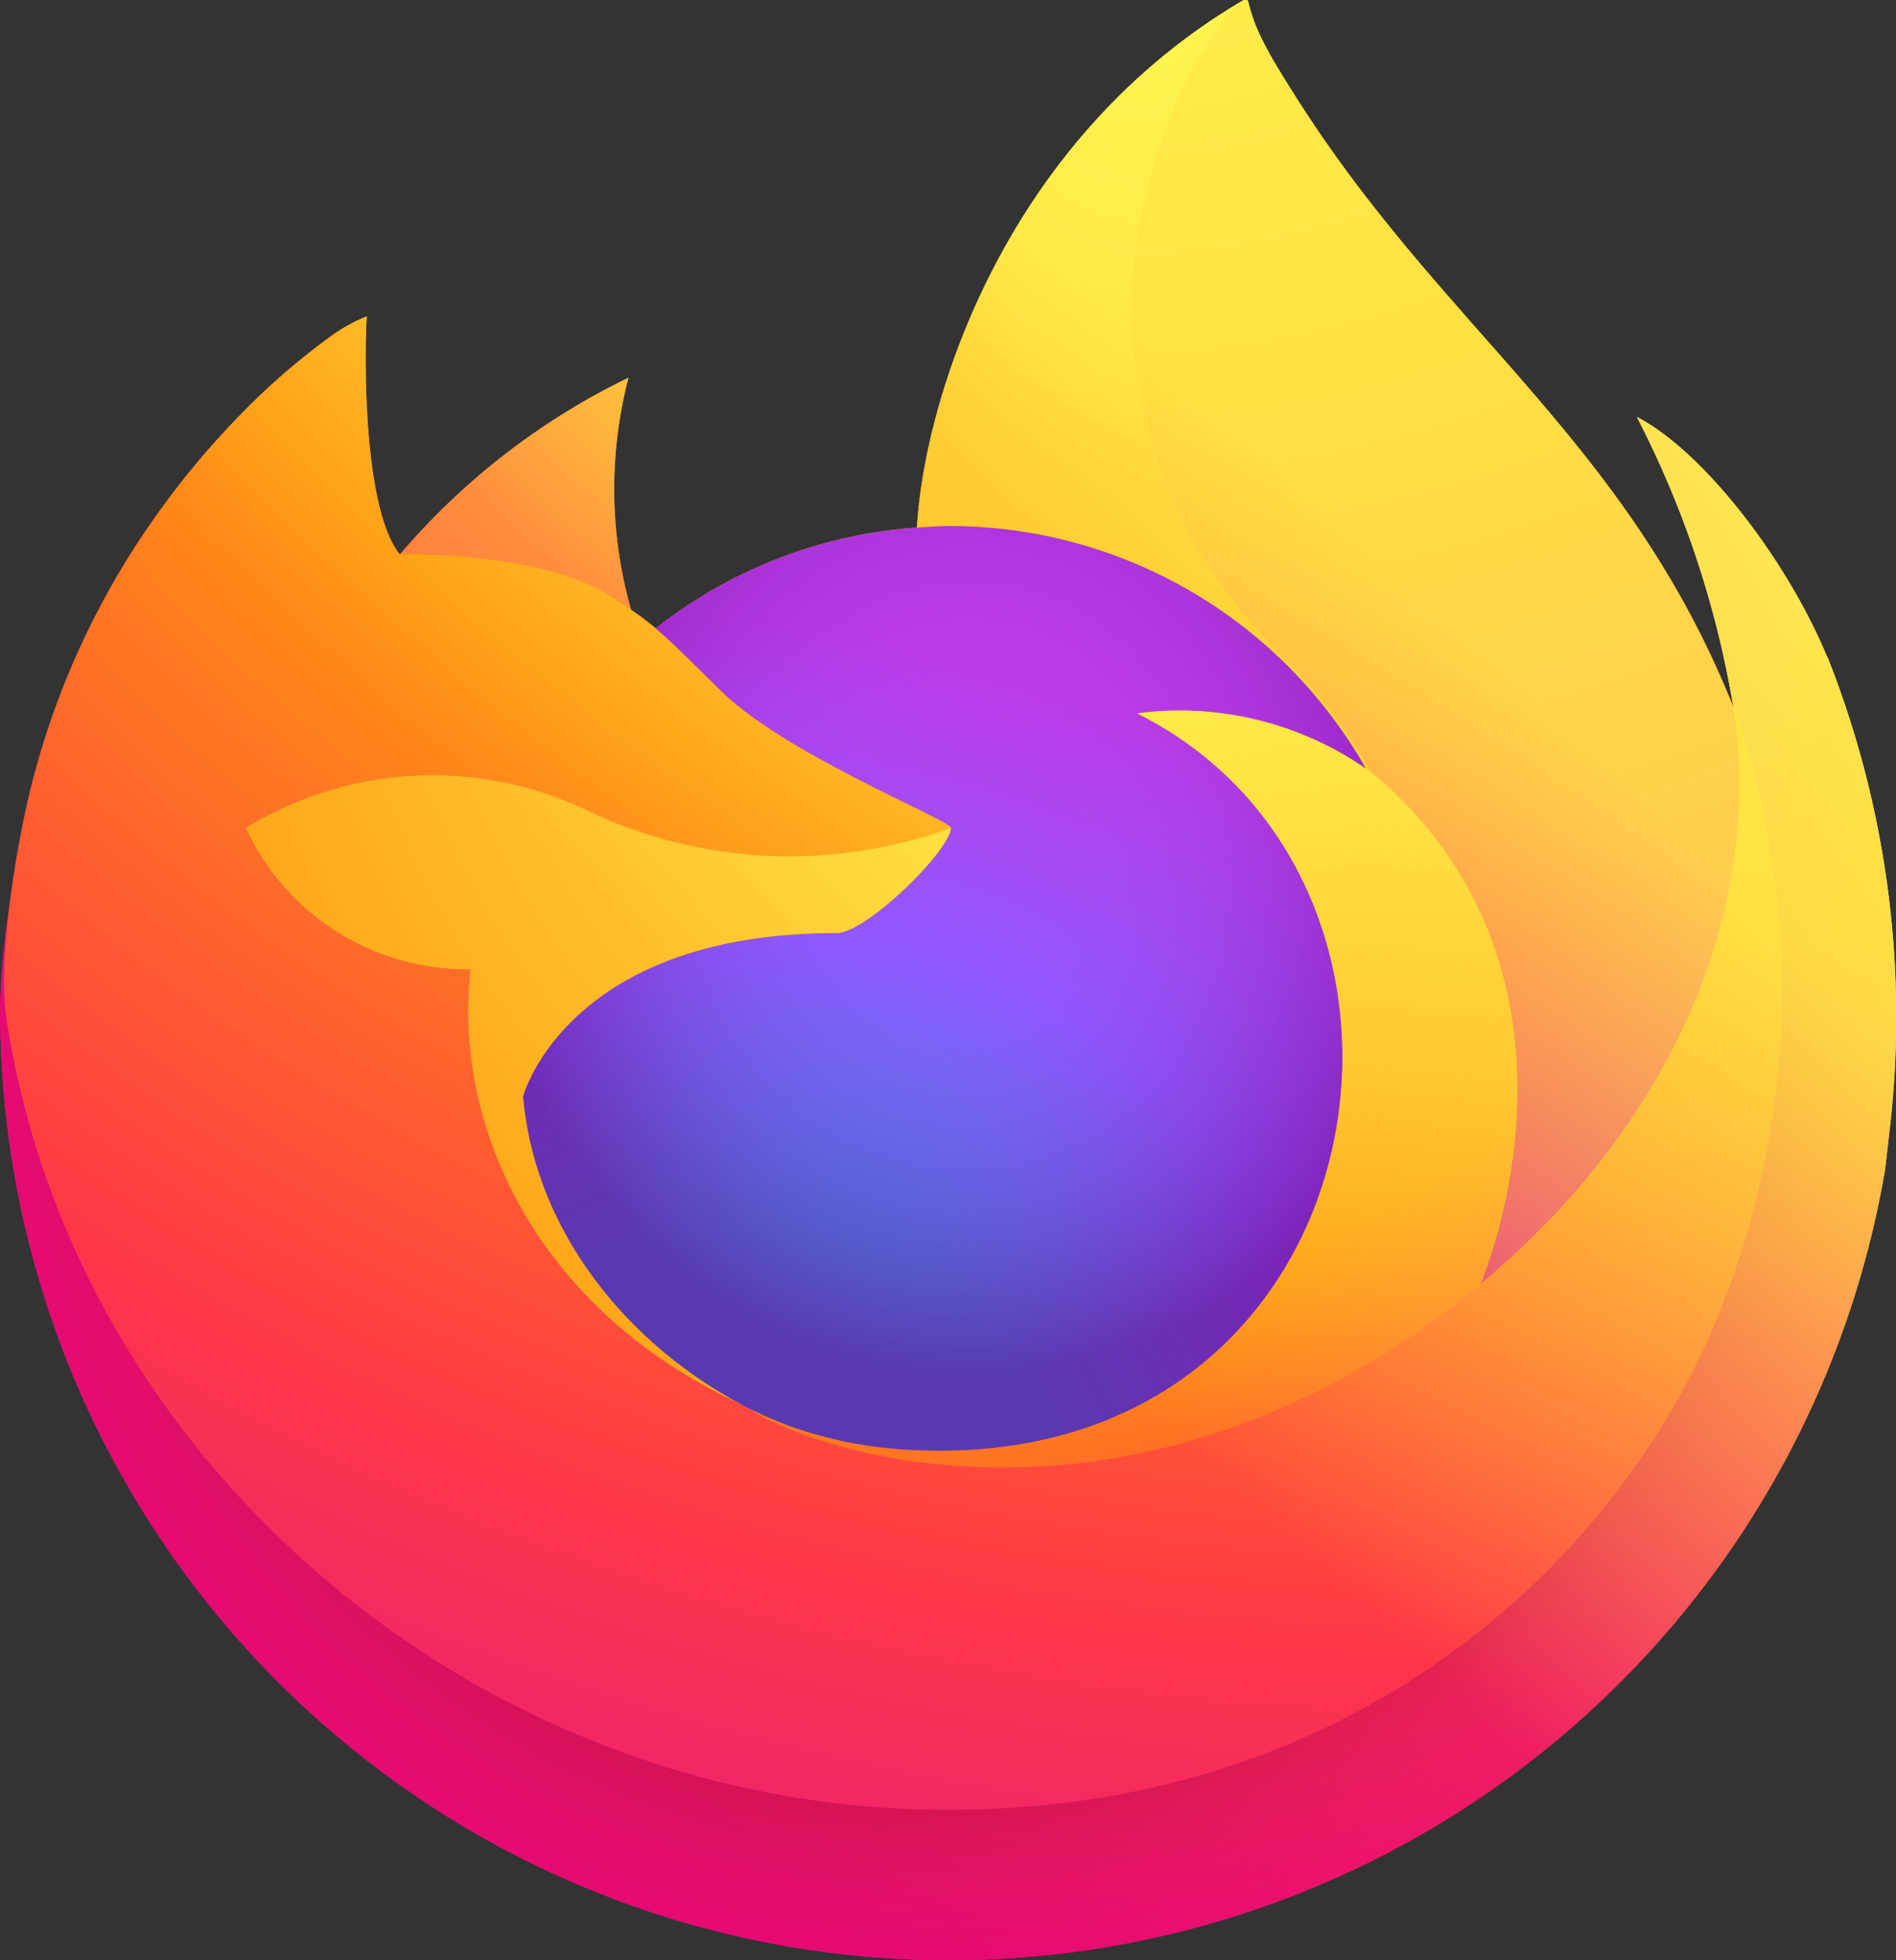
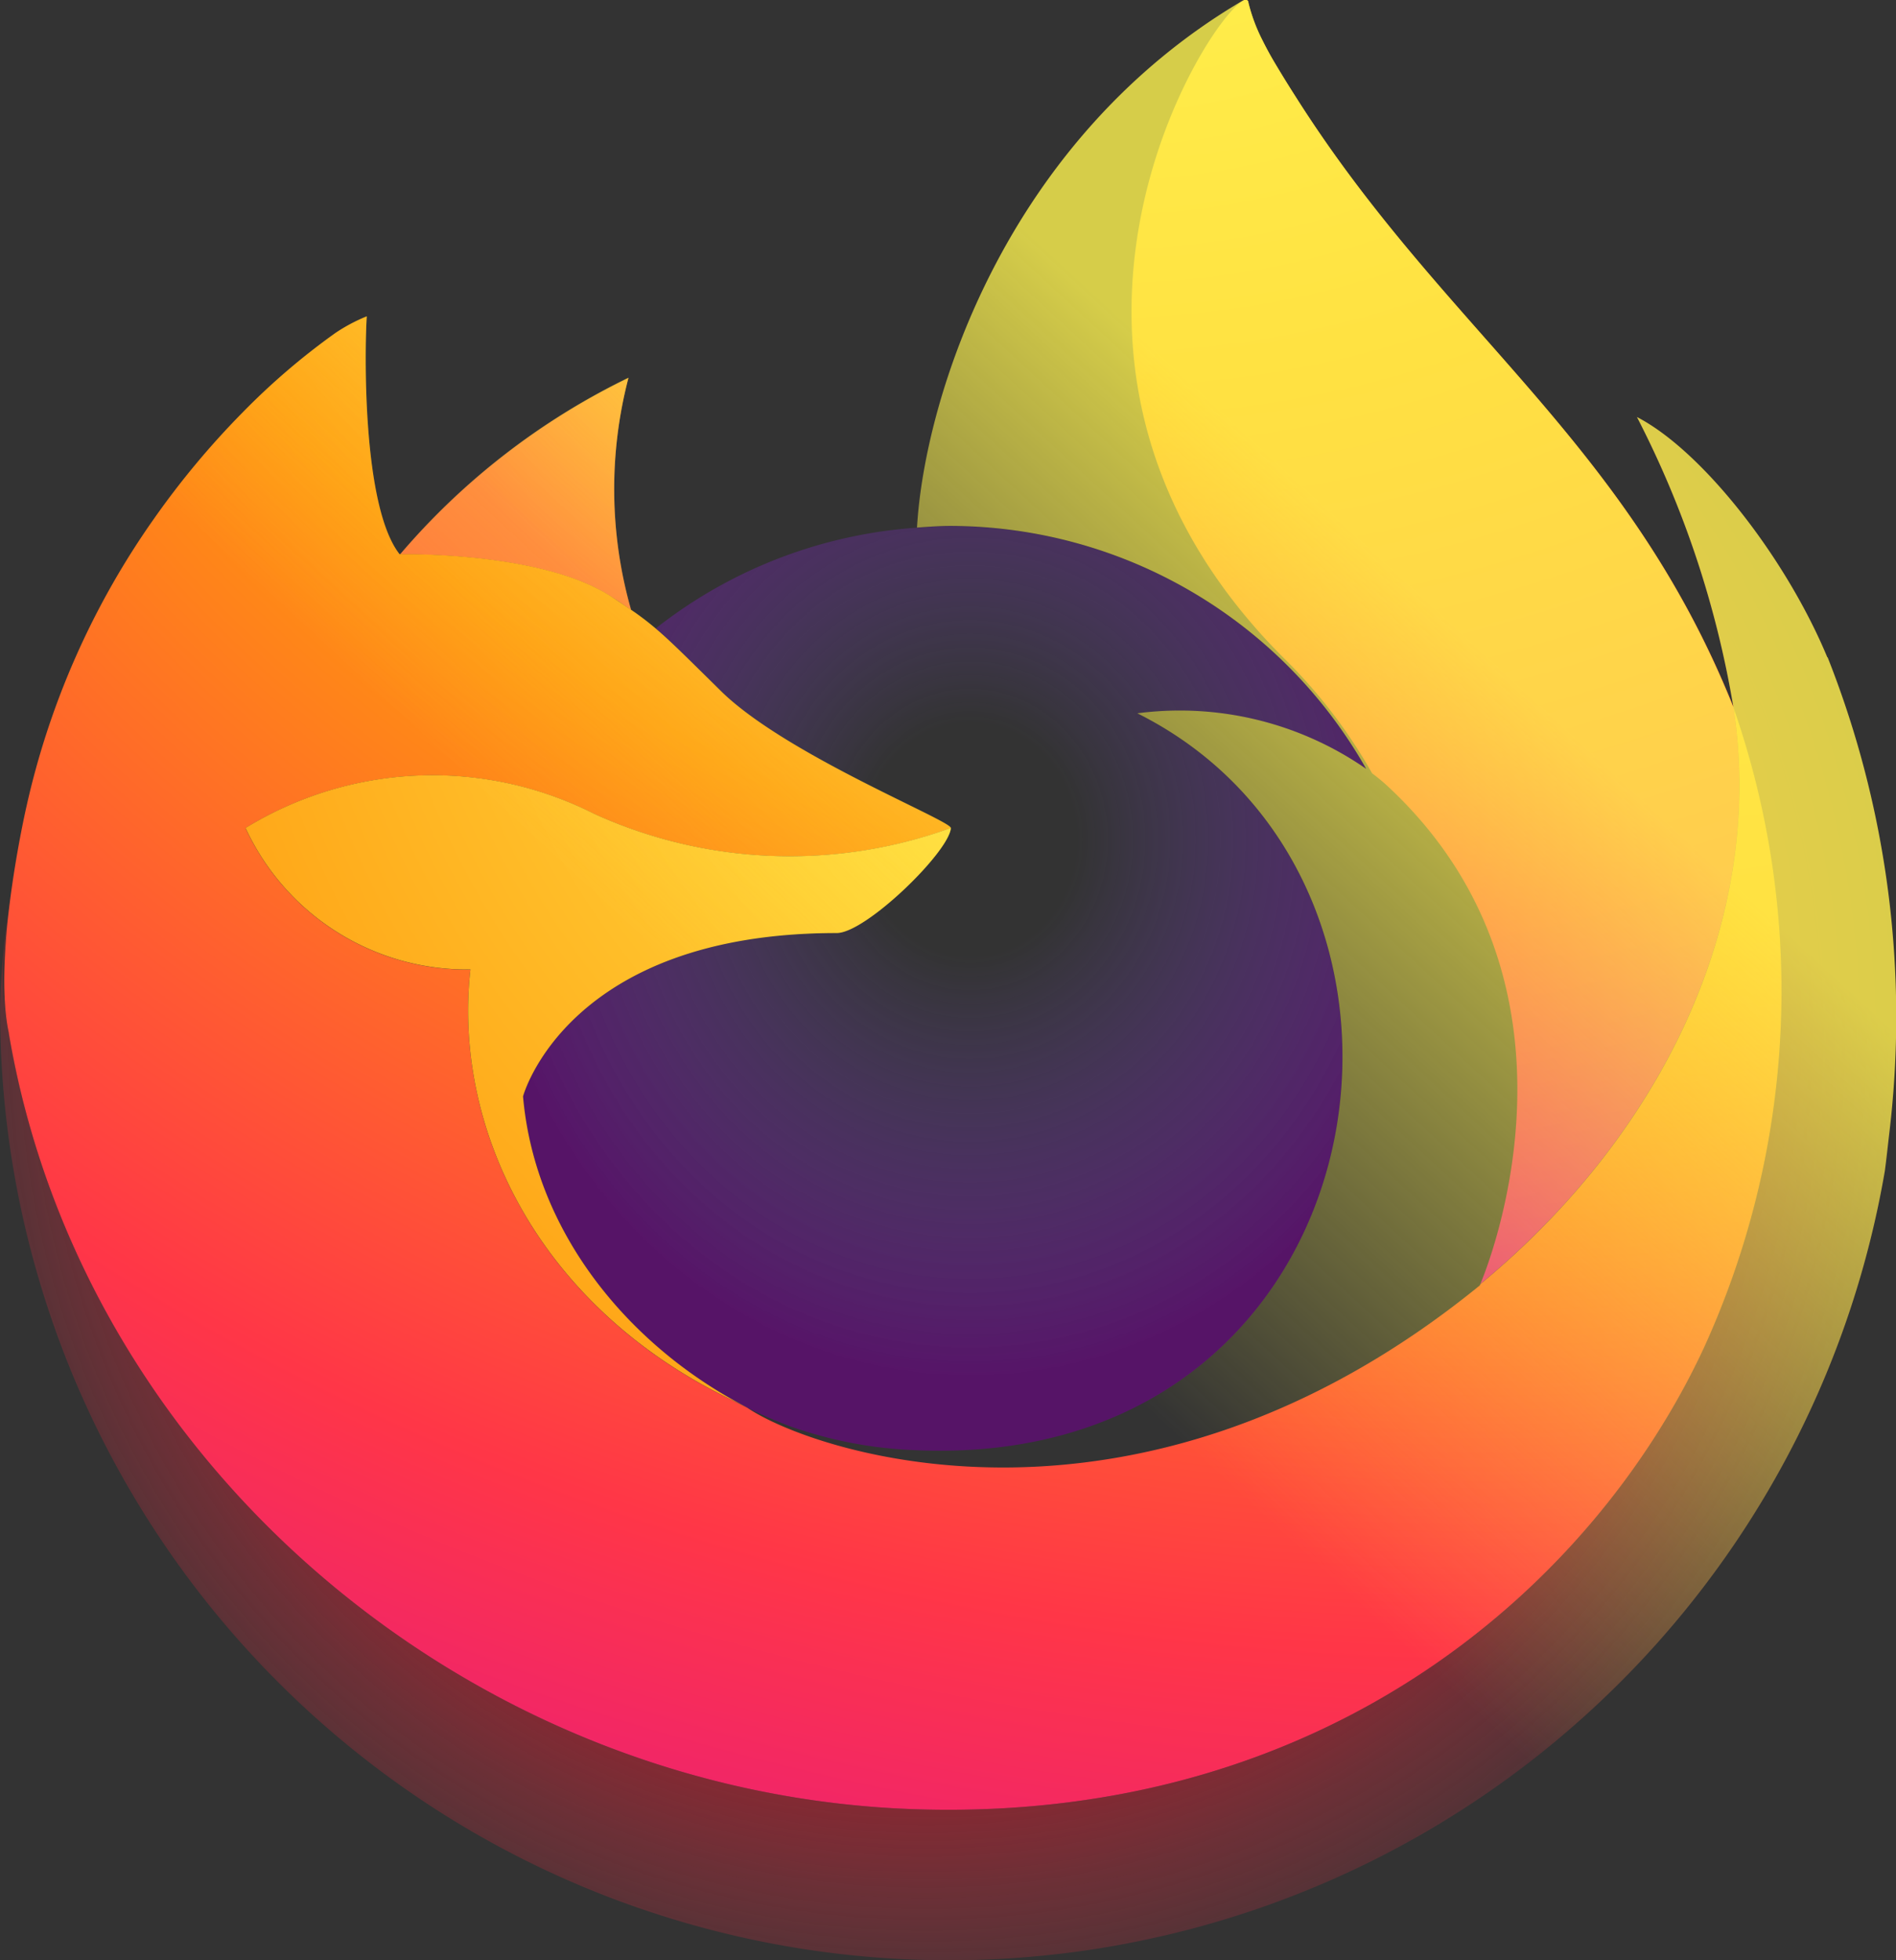
<svg xmlns="http://www.w3.org/2000/svg" width="72" height="74.398" viewBox="0 0 72 74.398">
  <rect x="0" y="0" width="72" height="74.398" fill="#333333" stroke="none" />
  <defs>
    <style>.a{fill:url(#a);}.b{fill:url(#b);}.c{fill:url(#c);}.d{fill:url(#d);}.e{fill:url(#e);}.f{fill:url(#f);}.g{fill:url(#g);}.h{fill:url(#h);}.i{fill:url(#i);}.j{fill:url(#j);}.k{fill:url(#k);}.l{fill:url(#l);}</style>
    <linearGradient id="a" x1="0.873" y1="0.155" x2="0.094" y2="0.931" gradientUnits="objectBoundingBox">
      <stop offset="0.05" stop-color="#fff44f" />
      <stop offset="0.37" stop-color="#ff980e" />
      <stop offset="0.53" stop-color="#ff3647" />
      <stop offset="0.7" stop-color="#e31587" />
    </linearGradient>
    <radialGradient id="b" cx="0.874" cy="-0.129" r="1.28" gradientTransform="translate(0.178 0.129) scale(0.8 1)" gradientUnits="objectBoundingBox">
      <stop offset="0.13" stop-color="#ffbd4f" />
      <stop offset="0.28" stop-color="#ff980e" />
      <stop offset="0.47" stop-color="#ff3750" />
      <stop offset="0.78" stop-color="#eb0878" />
      <stop offset="0.86" stop-color="#e50080" />
    </radialGradient>
    <radialGradient id="c" cx="0.49" cy="0.4" r="1.28" gradientTransform="translate(0.088) scale(0.82 1)" gradientUnits="objectBoundingBox">
      <stop offset="0.3" stop-color="#960e18" />
      <stop offset="0.35" stop-color="#b11927" stop-opacity="0.741" />
      <stop offset="0.43" stop-color="#db293d" stop-opacity="0.341" />
      <stop offset="0.5" stop-color="#f5334b" stop-opacity="0.09" />
      <stop offset="0.53" stop-color="#ff3750" stop-opacity="0" />
    </radialGradient>
    <radialGradient id="d" cx="0.48" cy="-0.12" r="1.4" gradientUnits="objectBoundingBox">
      <stop offset="0.13" stop-color="#fff44f" />
      <stop offset="0.53" stop-color="#ff980e" />
    </radialGradient>
    <radialGradient id="e" cx="0.228" cy="1.101" r="1" gradientUnits="objectBoundingBox">
      <stop offset="0.35" stop-color="#3a8ee6" />
      <stop offset="0.67" stop-color="#9059ff" />
      <stop offset="1" stop-color="#c139e6" />
    </radialGradient>
    <radialGradient id="f" cx="0.52" cy="0.33" r="0.59" gradientTransform="scale(0.9 1)" gradientUnits="objectBoundingBox">
      <stop offset="0.21" stop-color="#9059ff" stop-opacity="0" />
      <stop offset="0.97" stop-color="#6e008b" stop-opacity="0.6" />
    </radialGradient>
    <radialGradient id="g" cx="2.1" cy="-1" r="2.9" gradientUnits="objectBoundingBox">
      <stop offset="0.1" stop-color="#ffe226" />
      <stop offset="0.79" stop-color="#ff7139" />
    </radialGradient>
    <radialGradient id="h" cx="0.84" cy="-0.41" r="1.8" gradientUnits="objectBoundingBox">
      <stop offset="0.11" stop-color="#fff44f" />
      <stop offset="0.46" stop-color="#ff980e" />
      <stop offset="0.72" stop-color="#ff3647" />
      <stop offset="0.9" stop-color="#e31587" />
    </radialGradient>
    <radialGradient id="i" cx="0.161" cy="-0.186" r="3.488" gradientTransform="matrix(0.105, 0.467, -0.995, 0.049, -0.046, -0.255)" gradientUnits="objectBoundingBox">
      <stop offset="0" stop-color="#fff44f" />
      <stop offset="0.3" stop-color="#ff980e" />
      <stop offset="0.57" stop-color="#ff3647" />
      <stop offset="0.74" stop-color="#e31587" />
    </radialGradient>
    <radialGradient id="j" cx="0.189" cy="-0.425" r="2.384" gradientUnits="objectBoundingBox">
      <stop offset="0.14" stop-color="#fff44f" />
      <stop offset="0.48" stop-color="#ff980e" />
      <stop offset="0.66" stop-color="#ff3647" />
      <stop offset="0.9" stop-color="#e31587" />
    </radialGradient>
    <radialGradient id="k" cx="1.593" cy="-0.447" r="3.131" gradientUnits="objectBoundingBox">
      <stop offset="0.09" stop-color="#fff44f" />
      <stop offset="0.63" stop-color="#ff980e" />
    </radialGradient>
    <linearGradient id="l" x1="0.8" y1="0.14" x2="0.18" y2="0.84" gradientUnits="objectBoundingBox">
      <stop offset="0.17" stop-color="#fff44f" stop-opacity="0.8" />
      <stop offset="0.6" stop-color="#fff44f" stop-opacity="0" />
    </linearGradient>
  </defs>
  <g transform="translate(-9.944 -0.002)">
-     <path class="a" d="M79.337,24.953c-1.567-3.769-4.739-7.837-7.231-9.123a37.388,37.388,0,0,1,3.651,10.94l.007.062C71.688,16.671,64.777,12.574,59.134,3.654q-.437-.682-.849-1.38-.212-.365-.4-.744A6.561,6.561,0,0,1,57.351.1a.094.094,0,0,0-.082-.1.124.124,0,0,0-.068,0s-.012.007-.018.01a.186.186,0,0,0-.024.013l.015-.02c-9.052,5.3-12.125,15.114-12.407,20.022a18.031,18.031,0,0,0-9.92,3.823,10.857,10.857,0,0,0-.937-.7,16.7,16.7,0,0,1-.1-8.809,26.7,26.7,0,0,0-8.675,6.7h-.017c-1.426-1.81-1.328-7.781-1.246-9.027a6.448,6.448,0,0,0-1.2.638,26.251,26.251,0,0,0-3.523,3.018,31.56,31.56,0,0,0-3.366,4.037v0a30.42,30.42,0,0,0-4.836,10.92c-.017.078-.032.159-.049.238-.068.317-.31,1.905-.355,2.25a.678.678,0,0,1-.008.079,34.3,34.3,0,0,0-.584,4.973c0,.062,0,.124,0,.186a36.043,36.043,0,0,0,71.567,6.1c.062-.461.11-.925.164-1.39a37.064,37.064,0,0,0-2.338-18.11ZM37.8,53.165c.169.081.327.169.5.248l.025.015q-.266-.127-.528-.263ZM46.052,31.427Zm29.714-4.588,0-.035.006.039Z" transform="translate(0 0)" />
-     <path class="b" d="M79.337,34.655c-1.567-3.769-4.739-7.837-7.231-9.123a37.388,37.388,0,0,1,3.651,10.94c0-.009,0,.007.006.033l.006.039A32.621,32.621,0,0,1,74.647,60.87c-4.13,8.866-14.129,17.949-29.78,17.507C27.955,77.9,13.058,65.348,10.277,48.912c-.507-2.591,0-3.906.255-6.014a26.825,26.825,0,0,0-.584,4.973c0,.062,0,.124,0,.186a36.043,36.043,0,0,0,71.567,6.1c.062-.461.11-.925.164-1.39a37.064,37.064,0,0,0-2.338-18.11Z" transform="translate(0 -9.702)" />
    <path class="c" d="M79.337,34.655c-1.567-3.769-4.739-7.837-7.231-9.123a37.388,37.388,0,0,1,3.651,10.94c0-.009,0,.007.006.033l.006.039A32.621,32.621,0,0,1,74.647,60.87c-4.13,8.866-14.129,17.949-29.78,17.507C27.955,77.9,13.058,65.348,10.277,48.912c-.507-2.591,0-3.906.255-6.014a26.825,26.825,0,0,0-.584,4.973c0,.062,0,.124,0,.186a36.043,36.043,0,0,0,71.567,6.1c.062-.461.11-.925.164-1.39a37.064,37.064,0,0,0-2.338-18.11Z" transform="translate(0 -9.702)" />
-     <path class="d" d="M83.168,29.194c.078.055.15.11.224.166a19.6,19.6,0,0,0-3.348-4.367C68.842,13.789,77.107.7,78.5.034l.015-.02c-9.052,5.3-12.125,15.114-12.407,20.022.42-.029.838-.062,1.266-.062A18.19,18.19,0,0,1,83.168,29.194Z" transform="translate(-21.345 -0.004)" />
-     <path class="e" d="M58.228,43.665c-.059.9-3.224,3.989-4.334,3.989-10.249,0-11.913,6.2-11.913,6.2.454,5.221,4.088,9.521,8.49,11.8q.3.152.608.29.523.232,1.058.434a15.991,15.991,0,0,0,4.69.9c17.964.843,21.444-21.478,8.48-27.961A12.45,12.45,0,0,1,74,41.425a18.19,18.19,0,0,0-15.792-9.22c-.428,0-.846.035-1.266.062a18.031,18.031,0,0,0-9.92,3.823c.549.466,1.17,1.087,2.48,2.374C51.941,40.876,58.214,43.372,58.228,43.665Z" transform="translate(-12.175 -12.238)" />
    <path class="f" d="M58.228,43.665c-.059.9-3.224,3.989-4.334,3.989-10.249,0-11.913,6.2-11.913,6.2.454,5.221,4.088,9.521,8.49,11.8q.3.152.608.29.523.232,1.058.434a15.991,15.991,0,0,0,4.69.9c17.964.843,21.444-21.478,8.48-27.961A12.45,12.45,0,0,1,74,41.425a18.19,18.19,0,0,0-15.792-9.22c-.428,0-.846.035-1.266.062a18.031,18.031,0,0,0-9.92,3.823c.549.466,1.17,1.087,2.48,2.374C51.941,40.876,58.214,43.372,58.228,43.665Z" transform="translate(-12.175 -12.238)" />
    <path class="g" d="M42.477,31.445q.376.242.744.5a16.7,16.7,0,0,1-.1-8.809,26.7,26.7,0,0,0-8.675,6.7C34.618,29.831,39.846,29.737,42.477,31.445Z" transform="translate(-9.311 -8.79)" />
    <path class="h" d="M10.374,46.574C13.155,63.01,28.052,75.561,44.963,76.038c15.651.443,25.651-8.643,29.78-17.507a32.619,32.619,0,0,0,1.122-24.325v0l0-.035c0-.027-.006-.042-.006-.033l.007.062c1.278,8.349-2.968,16.437-9.61,21.905l-.02.047C53.3,66.681,40.922,62.5,38.416,60.793q-.264-.127-.524-.262c-7.541-3.6-10.656-10.478-9.988-16.367a9.258,9.258,0,0,1-8.539-5.371,13.6,13.6,0,0,1,13.251-.531,17.946,17.946,0,0,0,13.533.531c-.014-.293-6.287-2.79-8.732-5.2-1.307-1.287-1.927-1.908-2.48-2.374a10.855,10.855,0,0,0-.931-.708c-.214-.146-.455-.3-.744-.5-2.629-1.709-7.857-1.612-8.03-1.612h-.017c-1.426-1.81-1.328-7.781-1.246-9.027a6.448,6.448,0,0,0-1.2.638,26.251,26.251,0,0,0-3.523,3.018,31.56,31.56,0,0,0-3.366,4.037v0a30.42,30.42,0,0,0-4.836,10.92c-.019.082-1.3,5.68-.668,8.583Z" transform="translate(-0.097 -7.363)" />
    <path class="i" d="M85.04,24.986a19.6,19.6,0,0,1,3.348,4.367q.281.208.541.443c8.171,7.53,3.89,18.179,3.57,18.938,6.638-5.468,10.884-13.556,9.61-21.905C98.028,16.671,91.117,12.574,85.473,3.654q-.437-.682-.849-1.38-.212-.365-.4-.744A6.561,6.561,0,0,1,83.69.1a.094.094,0,0,0-.082-.1.124.124,0,0,0-.068,0s-.012.007-.018.01A.187.187,0,0,0,83.5.03C82.1.695,73.836,13.784,85.04,24.986Z" transform="translate(-26.339 0)" />
-     <path class="j" d="M79.967,46.311q-.259-.235-.541-.443c-.074-.055-.146-.11-.224-.166a12.428,12.428,0,0,0-8.691-2.108C83.474,50.077,80,72.4,62.031,71.555a15.991,15.991,0,0,1-4.69-.9q-.536-.2-1.058-.434c-.2-.093-.407-.186-.608-.29l.025.016c2.506,1.711,14.883,5.89,27.817-4.645l.02-.047c.32-.76,4.6-11.41-3.57-18.939Z" transform="translate(-17.379 -16.514)" />
    <path class="k" d="M35.522,59.664s1.663-6.2,11.913-6.2c1.108,0,4.278-3.092,4.334-3.989a17.946,17.946,0,0,1-13.533-.531,13.6,13.6,0,0,0-13.251.531,9.258,9.258,0,0,0,8.539,5.371c-.668,5.893,2.447,12.764,9.988,16.367.169.081.327.169.5.248C39.61,69.185,35.976,64.885,35.522,59.664Z" transform="translate(-5.716 -18.049)" />
    <path class="l" d="M79.337,24.953c-1.567-3.769-4.739-7.837-7.231-9.123a37.388,37.388,0,0,1,3.651,10.94l.007.062C71.688,16.671,64.777,12.574,59.134,3.654q-.437-.682-.849-1.38-.212-.365-.4-.744A6.561,6.561,0,0,1,57.351.1a.094.094,0,0,0-.082-.1.124.124,0,0,0-.068,0s-.012.007-.018.01a.186.186,0,0,0-.024.013l.015-.02c-9.052,5.3-12.125,15.114-12.407,20.022.42-.029.838-.062,1.266-.062a18.19,18.19,0,0,1,15.791,9.22,12.428,12.428,0,0,0-8.691-2.108c12.964,6.482,9.486,28.8-8.48,27.961a15.991,15.991,0,0,1-4.69-.9q-.536-.2-1.058-.434c-.2-.093-.407-.186-.608-.29l.025.016q-.264-.127-.524-.262c.169.081.327.169.5.248-4.4-2.275-8.036-6.575-8.49-11.8,0,0,1.663-6.2,11.913-6.2,1.108,0,4.278-3.092,4.334-3.989-.014-.293-6.286-2.79-8.732-5.2-1.307-1.287-1.927-1.908-2.48-2.374a10.856,10.856,0,0,0-.932-.709,16.7,16.7,0,0,1-.1-8.809,26.7,26.7,0,0,0-8.675,6.7h-.017c-1.426-1.81-1.328-7.781-1.246-9.027a6.448,6.448,0,0,0-1.2.638,26.251,26.251,0,0,0-3.523,3.018,31.561,31.561,0,0,0-3.366,4.037v0a30.42,30.42,0,0,0-4.836,10.92c-.017.078-.032.159-.049.238-.068.317-.372,1.927-.415,2.273a41.954,41.954,0,0,0-.531,5.029c0,.062,0,.124,0,.186a36.043,36.043,0,0,0,71.567,6.1c.062-.461.11-.925.164-1.39a37.064,37.064,0,0,0-2.338-18.11ZM75.762,26.8l.006.039v0Z" transform="translate(0 0)" />
  </g>
</svg>